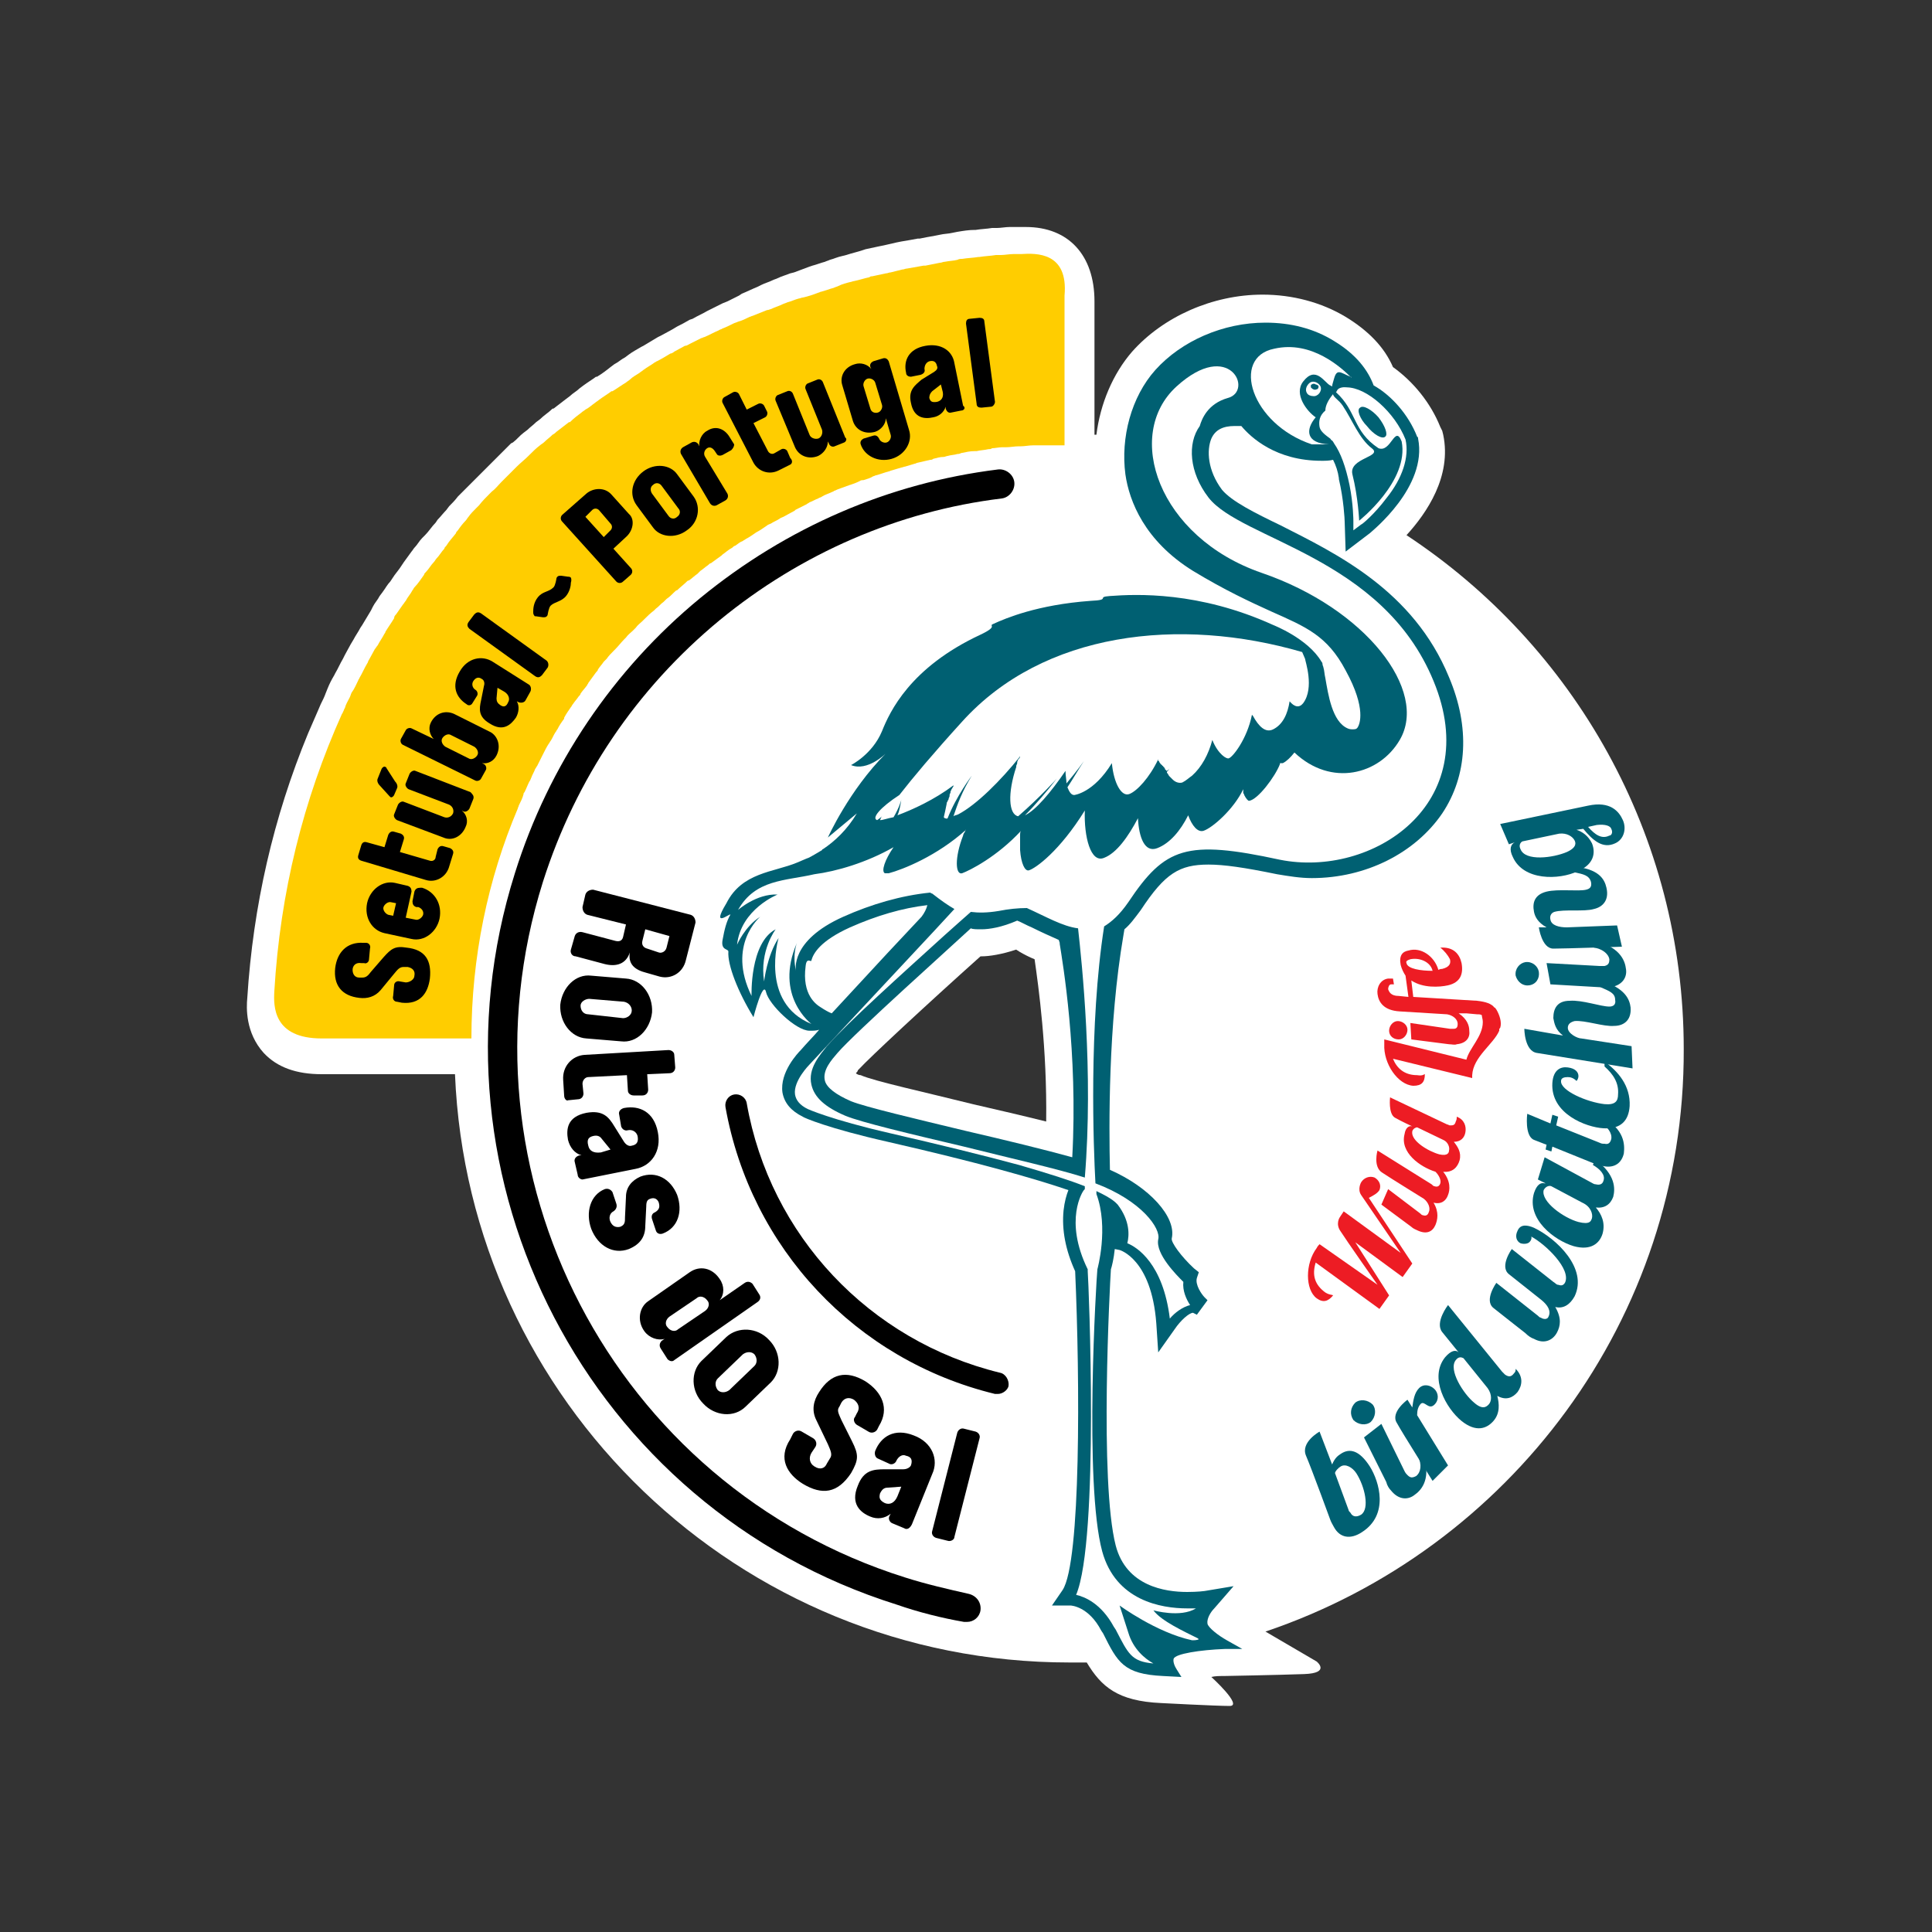
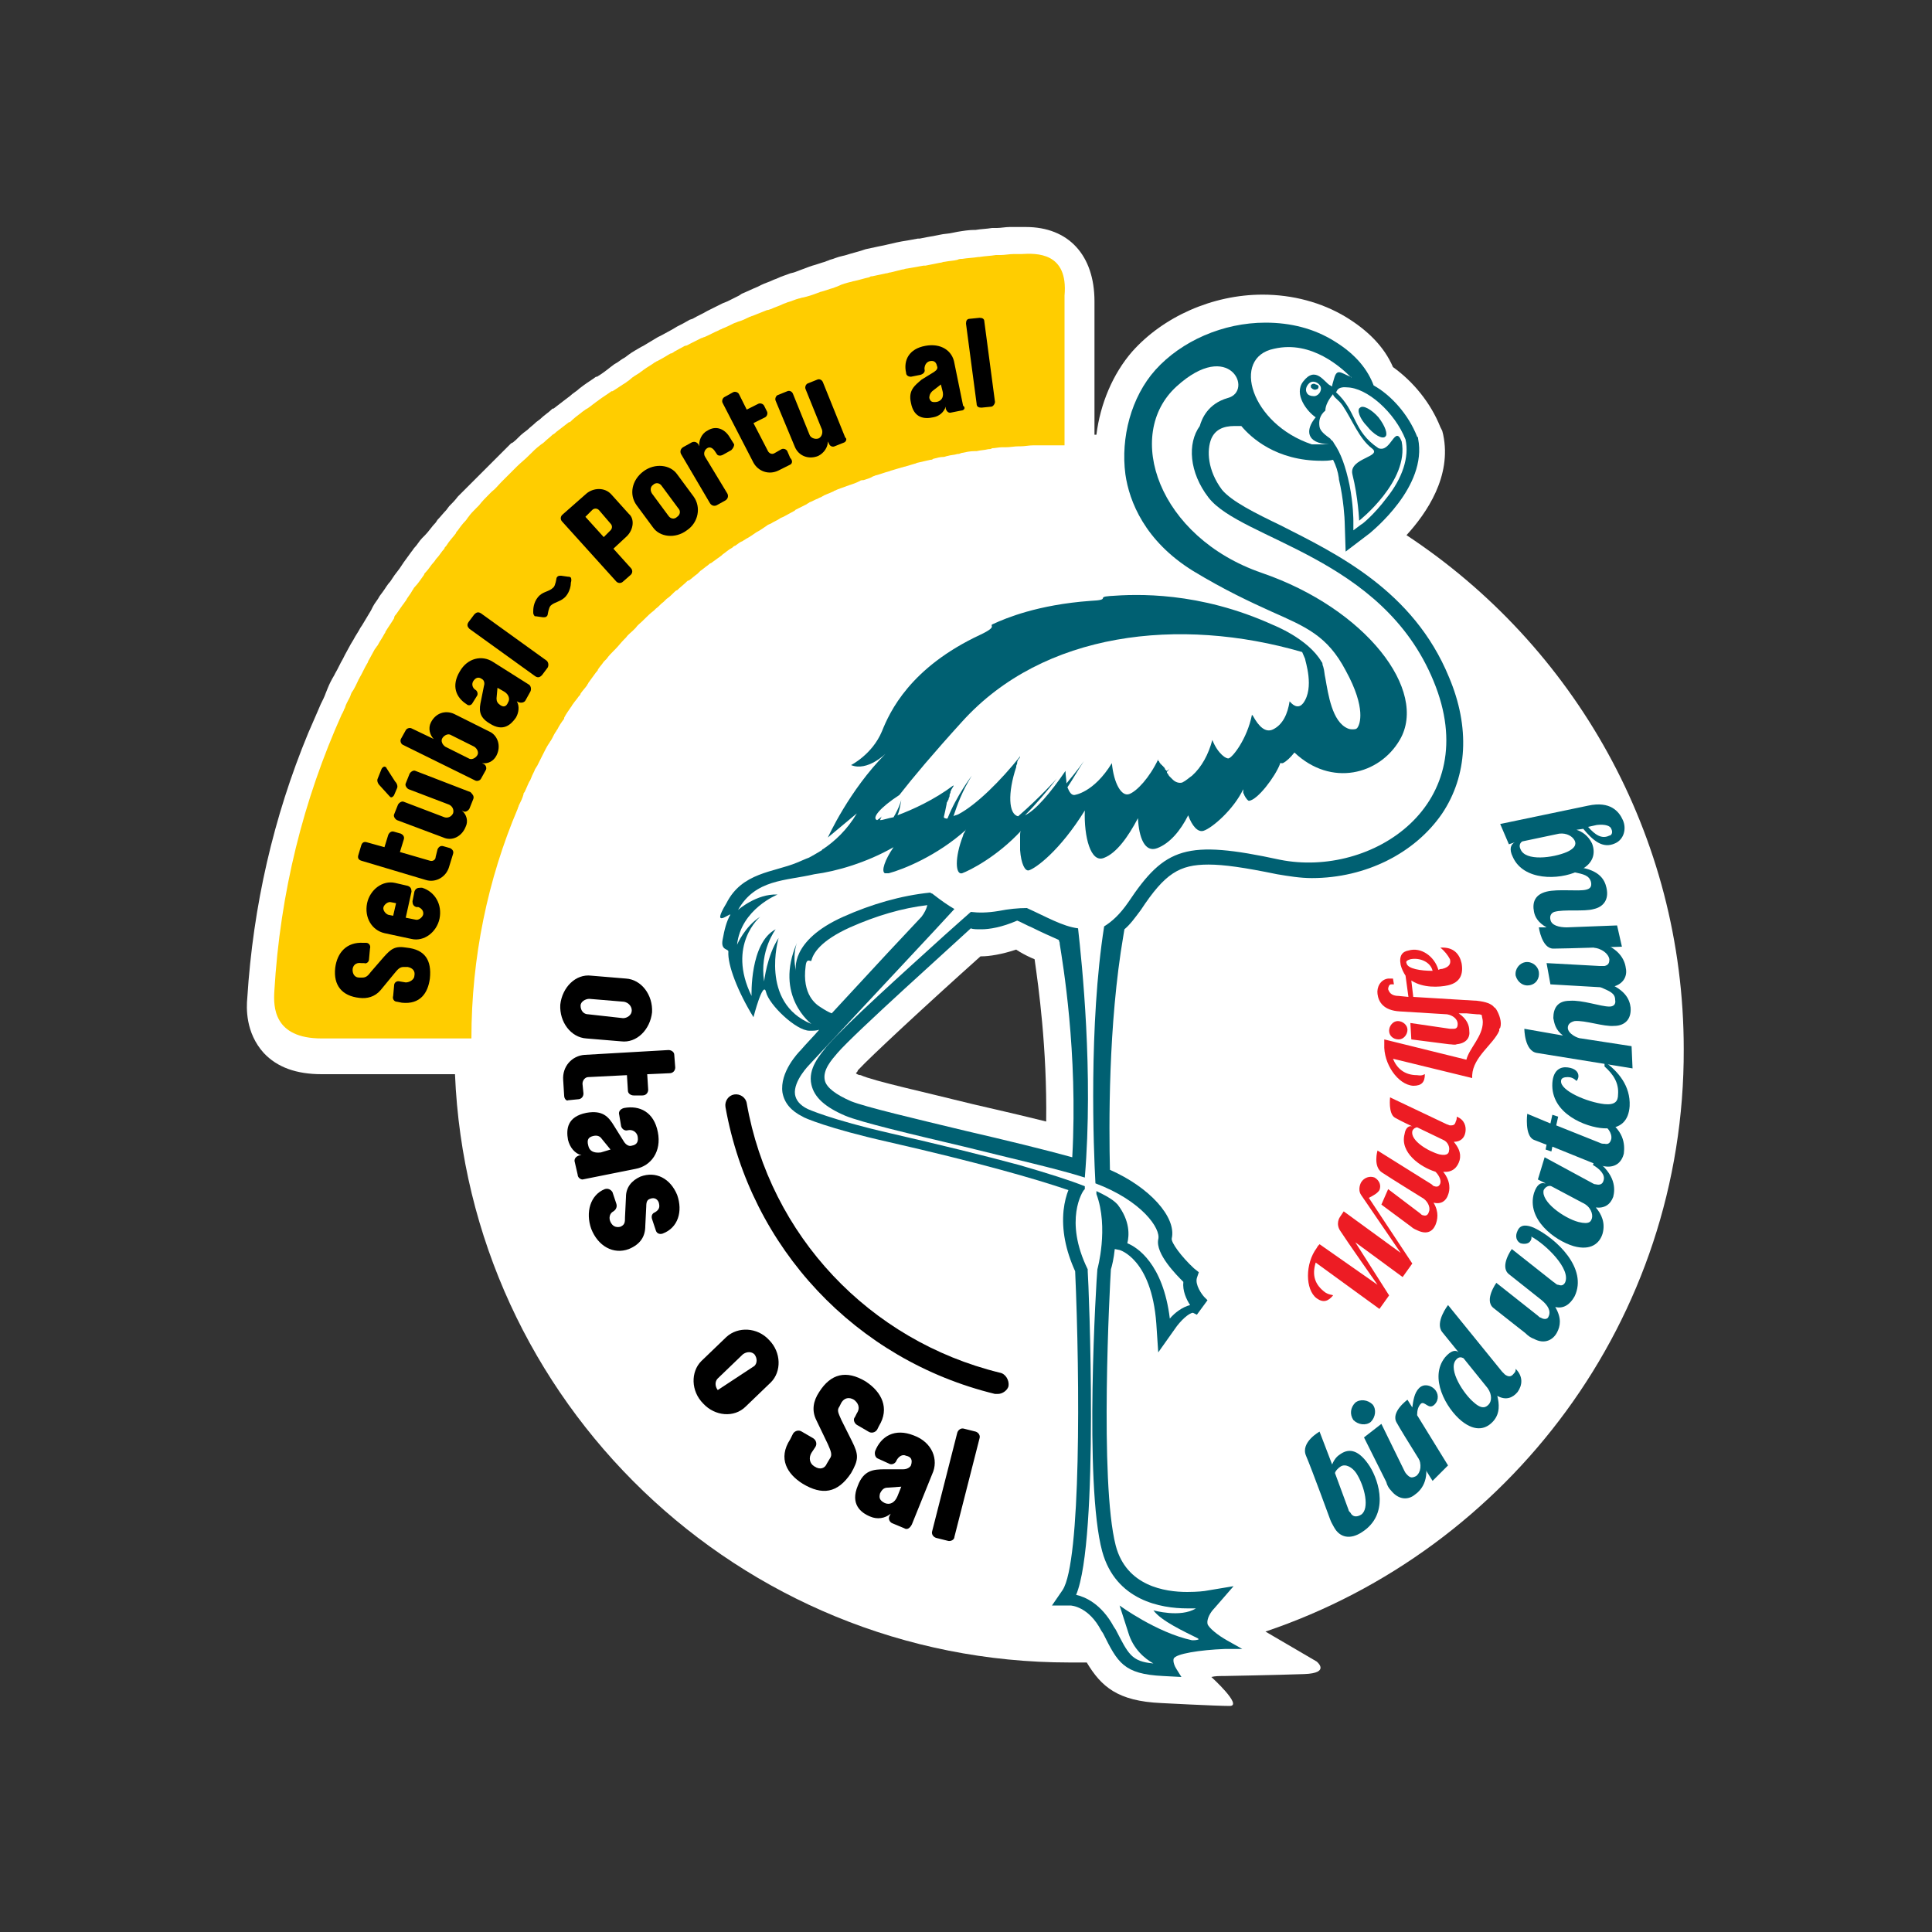
<svg xmlns="http://www.w3.org/2000/svg" version="1.1" id="Layer_1" x="0px" y="0px" viewBox="0 0 200 200" style="enable-background:new 0 0 200 200;" xml:space="preserve">
  <rect x="0" y="0" width="200" height="200" fill="#333333" stroke="none" />
  <style type="text/css"> .st0{fill:#FFFFFF;} .st1{fill:#006072;} .st2{fill:#ED1C24;} .st3{fill:#FFCD00;} </style>
  <g>
    <path class="st0" d="M131,168.9l5.3,3.1c0,0,1.5,1.2-1.3,1.3c-2.8,0.1-8.3,0.2-8.3,0.2c-0.5,0-0.9,0-1.3,0.1c0,0,3.3,3,1.9,3 c-1.4,0-7.1-0.3-7.1-0.3c-4.5-0.2-6.2-1.7-7.7-4.2c-0.6,0-1.2,0-1.8,0c-34.2,0-62.2-27-63.6-60.9H33.3c-2.6,0-4.6-0.7-6-2.2 c-1.9-2.1-1.8-4.7-1.7-5.7c0.6-9.5,2.7-18.7,6.3-27.4l0,0l1-2.3l0.3-0.7c0.2-0.4,0.4-0.8,0.5-1.1l0.2-0.5c0.2-0.5,0.4-0.9,0.7-1.4 l0.1-0.2c0.3-0.5,0.5-1,0.8-1.5l0.2-0.4c0.2-0.4,0.4-0.7,0.6-1.1l0.3-0.5c0.2-0.4,0.5-0.8,0.7-1.2l0.2-0.3c0.3-0.5,0.6-1,0.9-1.5 l0.2-0.4c0.2-0.4,0.5-0.7,0.7-1.1l0.3-0.4c0.3-0.4,0.5-0.8,0.8-1.1l0.2-0.3c0.3-0.5,0.7-0.9,1-1.4l0.2-0.3c0.3-0.4,0.5-0.7,0.8-1.1 c0.1-0.1,0.2-0.3,0.3-0.4c0.3-0.3,0.5-0.7,0.8-1l0.3-0.3c0.4-0.4,0.7-0.9,1.1-1.3l0.2-0.3c0.3-0.3,0.6-0.7,0.9-1l0.3-0.4 c0.3-0.3,0.6-0.6,0.9-1l0.3-0.3c0.4-0.4,0.8-0.8,1.2-1.2l0.2-0.2c0.3-0.3,0.7-0.7,1-1l0.4-0.4c0.3-0.3,0.6-0.6,0.9-0.9l0.3-0.3 c0.4-0.4,0.8-0.8,1.2-1.2l0.2-0.1c0.4-0.3,0.7-0.7,1.1-1l0.4-0.3c0.3-0.3,0.6-0.5,0.9-0.8l0.4-0.3c0.4-0.4,0.9-0.7,1.3-1.1l0.1,0 c0.4-0.3,0.9-0.7,1.3-1l0.4-0.3c0.3-0.3,0.7-0.5,1-0.8l0.4-0.3c0.4-0.3,0.9-0.6,1.3-0.9l0.1,0c0.5-0.3,0.9-0.6,1.4-1l0.4-0.3 c0.4-0.2,0.7-0.5,1.1-0.7l0.4-0.3c0.4-0.3,0.8-0.5,1.3-0.8l0.2-0.1c0.5-0.3,1-0.6,1.5-0.9l0.4-0.2c0.4-0.2,0.7-0.4,1.1-0.6l0.5-0.3 c0.4-0.2,0.8-0.4,1.3-0.7l0.3-0.1c0.5-0.3,1-0.5,1.5-0.8l0.4-0.2c0.4-0.2,0.8-0.4,1.2-0.6l0.5-0.2c0.4-0.2,0.8-0.4,1.2-0.6l0.3-0.2 c0.5-0.2,1.1-0.5,1.6-0.7l0.4-0.2c0.4-0.2,0.8-0.3,1.2-0.5c0.2-0.1,0.3-0.1,0.5-0.2c0.4-0.2,0.8-0.3,1.3-0.5l0.4-0.1 c0.5-0.2,1.1-0.4,1.6-0.6l0.3-0.1c0.4-0.1,0.9-0.3,1.3-0.4c0.2-0.1,0.3-0.1,0.5-0.2c0.4-0.1,0.8-0.3,1.3-0.4l0.4-0.1 c0.6-0.2,1.1-0.3,1.7-0.5l0.3-0.1c0.5-0.1,0.9-0.2,1.4-0.3l0.5-0.1c0.4-0.1,0.9-0.2,1.3-0.3l0.5-0.1c0.6-0.1,1.2-0.2,1.7-0.3l0.2,0 c0.5-0.1,1-0.2,1.6-0.3l0.5-0.1c0.4-0.1,0.9-0.1,1.3-0.2l0.5-0.1c0.6-0.1,1.2-0.2,1.8-0.2l0.1,0c0.6-0.1,1.1-0.1,1.7-0.2l0.5,0 c0.4,0,0.9-0.1,1.3-0.1l0.4,0l0,0c0,0,0.3,0,0.4,0c0.2,0,0.5,0,0.9,0c4.4,0,7.1,2.9,7.1,7.7v13.8c0.1,0,0.1,0,0.2,0 c0.4-3.2,1.7-6.3,3.7-8.6c3.2-3.6,8.3-5.9,13.5-5.9c3.1,0,6.1,0.8,8.6,2.3c2.3,1.4,4,3.1,4.9,5.2c2.1,1.5,3.9,3.7,4.9,6.2l0.2,0.4 l0.1,0.4c0.9,4.3-1.7,8.1-3.8,10.4c17.3,11.4,28.7,31,28.7,53.2C174.4,136.6,156.2,160.4,131,168.9z M88.6,111.1 c0.1,0.1,0.3,0.2,0.5,0.2c1.3,0.6,6.8,1.8,11.6,3c2.6,0.6,5.2,1.2,7.6,1.8c0.1-7.6-0.8-14-1.2-16.8c-0.5-0.2-1.1-0.5-1.6-0.8 c-0.1-0.1-0.2-0.1-0.3-0.2c-1.5,0.5-2.8,0.7-3.6,0.7c0,0-0.1,0-0.1,0c-5.7,5.1-11.5,10.5-12.6,11.7l-0.1,0.1 C88.8,110.9,88.7,111,88.6,111.1z" />
    <g>
      <path class="st1" d="M136.6,148.2l1.3,3.4c0.3-0.7,0.6-0.9,0.9-1.1c0.9-0.6,1.9-0.4,3,1.3c1,1.6,2,5-0.8,6.8 c-1.2,0.8-2.3,0.6-2.9-0.5c-0.1-0.2-0.3-0.5-0.4-0.8c0,0-1.9-5.2-2.5-6.6C134.6,149.3,136.6,148.2,136.6,148.2z M138.8,151.8 c-0.2,0.1-0.6,0.5-0.6,0.7l1.4,3.8c0,0.1,0.1,0.2,0.2,0.3c0.2,0.4,0.6,0.5,1.1,0.2c0.9-0.6,0.4-2.9-0.5-4.3 C140,151.9,139.3,151.5,138.8,151.8z" />
      <path class="st1" d="M140.3,145.2c0.5-0.4,1.3-0.3,1.8,0.2c0.4,0.5,0.3,1.3-0.2,1.8c-0.5,0.4-1.3,0.3-1.8-0.2 C139.7,146.4,139.8,145.7,140.3,145.2z M143,147.4l2.4,4.9c0.1,0.2,0.2,0.3,0.3,0.4c0.3,0.3,0.5,0.3,0.9,0.1 c0.5-0.4,0.6-1.2,0.2-2l0.5-0.4c0.9,2.6-0.1,3.8-0.8,4.3c-0.7,0.6-1.7,0.6-2.5-0.4c-0.2-0.2-0.4-0.5-0.5-0.9l-2.3-4.6L143,147.4z" />
      <path class="st1" d="M145.7,144.9l0.5,0.8c0.1-0.7,0.2-1.5,0.7-2c0.5-0.5,1.2-0.3,1.6,0.1c0.4,0.4,0.5,1.1,0,1.6 c-0.6,0.6-1-0.4-1.4-0.1c-0.3,0.3-0.4,0.7-0.4,1.2l3.2,5.2l-1.6,1.6c0,0-3.1-4.9-3.7-6C143.9,146.2,145.7,144.9,145.7,144.9z" />
      <path class="st1" d="M155.5,142c0.1,0.1,0.2,0.2,0.3,0.3c0.3,0.2,0.6,0.3,0.9-0.1c0.2-0.2,0.2-0.3,0.2-0.5 c0.8,0.8,0.7,1.7,0.2,2.4c-0.5,0.6-1.2,0.9-2.1,0.4c0.2,0.8,0.3,1.8-0.4,2.6c-0.7,0.8-1.8,1.2-3.3,0c-1.6-1.3-3.4-4.5-1.7-6.6 c0.6-0.7,1.1-0.8,1.4-0.5l0,0c0,0-0.9-1.1-1.7-2.1c-0.8-1,0.6-2.8,0.6-2.8L155.5,142z M151.5,140.6c-0.2-0.1-0.5-0.2-0.8,0.2 c-0.8,1,0.8,3.5,1.9,4.4c0.9,0.8,1.3,0.4,1.5,0.2c0.3-0.3,0.4-1-0.1-1.7L151.5,140.6z" />
      <path class="st1" d="M154.9,132.8l4.3,3.4c0.1,0.1,0.2,0.2,0.3,0.2c0.3,0.2,0.7,0.2,0.8-0.1c0.3-0.6-0.1-1.2-0.7-1.7 c0,0-2.4-1.9-3.4-2.7c-1-0.8,0.3-2.6,0.3-2.6l4.3,3.4c0.2,0.1,0.3,0.3,0.5,0.3c0.3,0.1,0.5,0.1,0.7-0.2c0.7-1.4-2-4-3.5-4.8 c0.1,0.1,0,0.4-0.1,0.5c-0.2,0.3-0.7,0.3-1,0.2c-0.4-0.2-0.6-0.7-0.3-1.3c0.3-0.7,1-0.6,1.7-0.3c2.3,1.1,5.6,4.2,4.2,7.1 c-0.5,0.9-1.2,1.3-2,1.1c0.7,1.2,0.5,2,0.2,2.6c-0.4,0.8-1.3,1.3-2.4,0.7c-0.3-0.1-0.6-0.3-0.9-0.6c0,0-2.3-1.8-3.3-2.6 S154.9,132.8,154.9,132.8z" />
      <path class="st1" d="M159.9,119.8l4.8,2.6c0.2,0.1,0.3,0.2,0.5,0.2c0.4,0.1,0.7,0,0.8-0.4c0.2-0.6-0.4-1.2-1.1-1.6l0.2-0.6 c2.2,1.6,2.1,3.1,1.9,3.9c-0.3,0.8-0.9,1.2-1.8,1.1c0.6,0.7,1,1.6,0.7,2.7c-0.3,1-1.2,1.8-3,1.3c-2-0.6-4.9-2.8-4.1-5.5 c0.3-0.9,0.7-1.1,1.1-1l0.1,0l-0.8-0.4L159.9,119.8z M163.4,126.5c1.2,0.3,1.3-0.1,1.4-0.4c0.1-0.4-0.1-1.2-1-1.6l-3.2-1.7 c-0.2-0.1-0.6,0-0.8,0.4C159.5,124.4,161.9,126.1,163.4,126.5z" />
      <path class="st1" d="M158.1,115.3l2.4,1l0.2-0.9l0.6,0.2l-0.2,0.9l4.5,1.8c0.2,0.1,0.3,0.1,0.5,0.1c0.4,0.1,0.6-0.1,0.7-0.5 c0.1-0.6-0.4-1.3-1.1-1.6l0.1-0.7c2.4,1.3,2.4,2.9,2.3,3.8c-0.2,0.9-0.9,1.6-2.2,1.3c-0.3-0.1-0.6-0.2-1-0.3l-4.2-1.7l-0.1,0.5 L160,119l0.1-0.5c0,0-0.3-0.1-1.3-0.5S158.1,115.3,158.1,115.3z" />
      <path class="st1" d="M162.3,111.5c-0.4,0-0.7,0.1-0.7,0.4c-0.1,1,2.7,2.2,4.5,2.4c1.1,0.1,1.4-0.3,1.4-1c0.1-1.2-0.5-2.1-1.4-2.9 l0-0.5c1.4,1,2.7,2.5,2.6,4.6c-0.1,1.5-0.9,2.4-2.7,2.3c-1.8-0.1-5.5-1.5-5.3-4.7c0.1-1.4,0.9-1.7,1.6-1.6 c0.8,0.1,1.1,0.5,1.1,0.9c0,0.2-0.1,0.4-0.2,0.5C162.9,111.6,162.6,111.5,162.3,111.5z" />
      <path class="st1" d="M162.3,106.4c0,0.6,1,1.1,1.4,1.1l5.2,0.8l0.1,2.3c0,0-8.7-1.4-9.9-1.6c-1.3-0.2-1.3-2.5-1.3-2.5l4,0.7 c-0.8-0.6-0.9-1.3-1-1.8c0-1,0.4-1.8,1.7-1.8c1.3-0.1,3.2,0.6,4.1,0.6c0.4,0,0.7-0.2,0.6-0.7c0-0.7-0.6-0.9-1.5-1.3l0-0.7 c2.6,0.8,3,2,3.1,2.8c0.1,1.4-0.8,1.9-1.7,1.9c-1.1,0.1-3-0.6-4.1-0.5C162.6,105.8,162.3,106,162.3,106.4z" />
      <path class="st1" d="M156.9,101c-0.1-0.7,0.4-1.3,1-1.4c0.7-0.1,1.3,0.4,1.4,1c0.1,0.7-0.3,1.3-1,1.4 C157.7,102.1,157.1,101.7,156.9,101z M160.1,99.7l5.5,0.3c0.2,0,0.4,0,0.5,0c0.4-0.1,0.5-0.3,0.5-0.7c-0.1-0.6-0.8-1.1-1.6-1.2 l-0.1-0.7c2.7,0.5,3.3,2,3.4,2.8c0.2,0.9-0.3,1.8-1.6,2c-0.3,0-0.6,0.1-1,0l-5.2-0.3L160.1,99.7z" />
      <path class="st1" d="M160.5,95.2c0.1,0.6,0.9,0.8,1.7,0.8l5.2-0.2l0.5,2.2c0,0-5.9,0.2-7.1,0.2c-1.2,0-1.5-2.2-1.5-2.2l0.8,0 c-0.9-0.5-1.2-1.1-1.3-1.6c-0.2-1,0.1-1.8,1.3-2.1c1.2-0.3,3.3,0,4.1-0.2c0.4-0.1,0.6-0.3,0.5-0.8c-0.2-0.7-0.8-0.8-1.7-1 l-0.2-0.6c2.7,0.2,3.3,1.3,3.5,2.2c0.3,1.3-0.4,2-1.3,2.2c-1,0.3-3.1,0-4.1,0.3C160.6,94.5,160.4,94.8,160.5,95.2z" />
      <path class="st1" d="M156.2,87.4l-0.9-2.1l9.1-1.9c2.3-0.5,3.2,0.6,3.6,1.5c0.4,0.9,0.1,2-0.8,2.4c-1.3,0.6-2.3-0.3-3.3-1.5 l-0.7,0.1c0.6,0.2,1.2,0.6,1.6,1.4c0.4,1,0.2,2.2-1.5,2.9c-1.9,0.9-5.6,1-6.7-1.5c-0.4-0.8-0.2-1.3,0.2-1.5L156.2,87.4z M162.2,88.2c1.1-0.5,0.9-1,0.8-1.2c-0.2-0.4-0.8-0.8-1.6-0.7l-3.8,0.8c-0.2,0.1-0.4,0.4-0.2,0.8 C157.9,89.2,160.8,88.8,162.2,88.2z M166.8,85.8c-0.1-0.3-0.6-0.5-1.5-0.4l-0.9,0.2c0.7,0.8,1.4,1.3,2.2,0.9 C166.8,86.5,167,86.2,166.8,85.8z" />
    </g>
    <g>
      <path class="st2" d="M142.8,123.2c0.2-0.5,0-1-0.5-1.3c-0.5-0.2-1.1,0-1.4,0.5c0,0-0.4,0.7,0,1.3c0.2,0.3,4.1,6,4.1,6l-5.9-4.3 l-0.4,0.6c0,0-0.5,0.7,0.1,1.5c0.5,0.8,3.8,5.5,3.8,5.5l-6-4.2c-0.1,0.1-0.2,0.2-0.3,0.4c-1.2,1.6-1.2,4.3,0,5.2 c0.7,0.5,1.2,0.3,1.7-0.3c-0.1-0.1-0.3,0-0.8-0.3c-1.1-0.8-1.4-1.8-1-3.1l6.6,4.8l1-1.4l-3.5-5.5l4.9,3.6l1-1.4l-4.5-6.8 C142.3,123.7,142.6,123.5,142.8,123.2z" />
      <path class="st2" d="M150.7,116.1c-0.1,0.4-0.3,0.4-0.6,0.4c-0.1,0-0.2-0.1-0.3-0.1l-5.9-2.8c0,0-0.2,1.7,0.5,2.1 c0.7,0.4,1.8,0.9,1.8,0.9l0,0c-0.3-0.1-0.7,0.1-0.8,0.8c-0.5,1.9,1.6,3.4,3.2,3.9c0.4,0.4,0.6,0.9,0.5,1.2 c-0.1,0.3-0.3,0.4-0.6,0.3c-0.1,0-0.2-0.1-0.3-0.2l-5.6-3.5c0,0-0.5,1.7,0.5,2.3c0.9,0.6,4.3,2.7,4.3,2.7c0,0,0,0,0,0 c0.5,0.4,0.7,1,0.5,1.4c-0.1,0.3-0.3,0.4-0.6,0.3c-0.1,0-0.2-0.1-0.3-0.2l-3.3-2.5l-0.7,1.6l3.1,2.3c0.2,0.2,0.5,0.3,0.7,0.4 c0.9,0.4,1.5,0.1,1.8-0.6c0.2-0.5,0.4-1.3-0.2-2.3c0.8,0.2,1.3-0.2,1.5-0.8c0.2-0.5,0.3-1.4-0.5-2.4c1,0.1,1.5-0.5,1.7-1.2 c0.2-0.8-0.2-1.4-0.6-1.9c0.7,0,1.1-0.4,1.2-1c0.1-0.6-0.1-1.3-0.9-1.6C150.8,115.8,150.8,115.9,150.7,116.1z M150,119.1 c0,0.2-0.1,0.6-1,0.4c-1.1-0.3-3-1.4-2.8-2.4c0.1-0.3,0.4-0.4,0.5-0.4l2.7,1.3C149.9,118.2,150.1,118.8,150,119.1z" />
      <path class="st2" d="M144.8,107.6c0.5,0,0.9-0.5,0.9-1c0-0.5-0.5-0.9-1-0.9c-0.5,0-0.9,0.5-0.9,1S144.2,107.6,144.8,107.6z" />
      <path class="st2" d="M154.9,104.5C154.9,104.5,154.9,104.5,154.9,104.5C154.9,104.5,154.8,104.5,154.9,104.5 c-0.1-0.1-0.1-0.2-0.2-0.2c0,0,0,0,0,0c0,0,0,0,0,0c-0.3-0.4-0.9-0.6-1.8-0.7l-6.6-0.4l-0.2-1.7c1.2,0.8,2.9,0.7,3.8,0.5 c1.3-0.3,1.6-1.2,1.4-2.3c-0.2-0.9-0.8-1.7-2.2-1.6c0.4,0.3,0.8,0.8,1,1.2c0.1,0.4,0,0.8-0.8,1c-0.1,0-0.2,0-0.4,0.1 c-0.4-1.4-1.8-2.4-3.1-2c-0.6,0.1-1,0.5-0.8,1.5c0.1,0.4,0.3,0.8,0.5,1.1l0.3,2.2l-1-0.1c-0.8,0-1-0.4-1.1-0.7 c0-0.2,0.1-0.5,0.3-0.5c0.1,0,0.2,0,0.3,0l-0.1-0.6c-0.1,0-0.3,0-0.5,0c-0.8,0.1-1.2,0.9-1.1,1.6c0.1,0.8,0.6,1.7,2.3,1.8l4.9,0.3 l0,0c0.6,0.1,1.1,0.5,1.1,1c0,0.3-0.1,0.5-0.4,0.5c-0.1,0-0.2,0-0.4,0l-4.1-0.6l0.1,1.7l3.9,0.5c0.3,0,0.6,0.1,0.8,0 c1-0.1,1.4-0.7,1.3-1.4c0-0.5-0.2-1.2-1.1-1.8l0.8,0l1.1,0.1c0.2,0,0.4,0,0.5,0.1c0,0.2,0.1,0.4,0.1,0.7c0,1.5-1.4,2.7-1.7,3.9 l-8.5-2.1c0,0.2,0,0.3,0,0.5c-0.1,2,1.4,4.2,3,4.3c0.9,0,1.2-0.4,1.2-1.2c-0.1,0-0.2,0.2-0.8,0.1c-1.3,0-2.1-0.7-2.5-1.7l8.2,2 c0-0.1,0-0.2,0-0.3c0.1-1.9,2.2-3.2,2.8-4.6c0,0,0,0,0,0c0,0,0-0.1,0-0.1c0-0.1,0-0.1,0.1-0.2C155.5,105.8,155.2,105,154.9,104.5z M145.6,99.7c-0.1-0.2,0.1-0.3,0.4-0.4c1-0.2,2.1,0.3,2.3,1.2C147.1,100.5,145.7,100.3,145.6,99.7z" />
    </g>
-     <path class="st0" d="M127.9,48.8c-0.4-0.5-0.6-1-0.7-1.4c1.7,1.3,4.3,2.8,7.9,3c0.2,0.9,0.3,1.9,0.4,2.6c-0.9-0.5-1.8-0.9-2.6-1.3 C131.1,50.8,128.5,49.5,127.9,48.8z" />
    <path class="st1" d="M75.6,94.7c-0.4,0.7-0.6,1.5-0.8,2.6c-0.2,1.1,0.6,0.9,0.6,1.2c-0.1,1.4,1,4.2,2.6,6.8c0,0,1-3.9,1.3-2.6 c0.3,1.3,3.1,4,4.5,4c0.4,0,0.7,0,1-0.1c-0.6,0.7-1.3,1.4-1.9,2.1c-0.3,0.3-2.2,2.3-1.9,4.4c0.2,1.1,0.9,1.9,2.1,2.5 c0.1,0.1,2.6,1.2,8.8,2.6c9.2,2.1,15.2,3.8,18.7,5c-0.2,0.5-0.4,1.2-0.5,2.1c-0.2,2,0.2,4.1,1.2,6.3c0.5,11.3,0.6,30.1-1.3,33 l-1.1,1.6h1.9c0.1,0,1.9,0.1,3.2,2.6l0.2,0.3c1.5,3,2.1,4.2,6.2,4.4l1.9,0.1l-0.5-0.8c-0.2-0.3-0.4-0.8-0.3-1.1 c0.2-0.5,2.7-0.9,5.3-1l1.8,0l-1.6-0.9c-0.9-0.5-1.9-1.3-2-1.7c-0.1-0.5,0.3-1.2,0.7-1.6l2-2.3l-3,0.5c0,0-0.7,0.1-1.8,0.1 c-2.3,0-6.3-0.6-7.4-4.8c-1.7-6.6-0.6-27.1-0.5-28.6c0.1-0.3,0.3-1.1,0.4-2.1l0.5,0.1c0,0,3.3,0.9,3.8,7.6l0.2,3l1.7-2.4 c0.6-0.9,1.5-1.7,1.9-1.7c0,0,0,0,0,0l0.4,0.2l1.1-1.5l-0.3-0.3c-0.3-0.3-1-1.3-0.8-2l0.2-0.6l-0.5-0.4c-1.3-1.2-2.4-2.7-2.3-3.1 c0.5-2.2-2.3-5.3-6.4-7.1c-0.1-4.4-0.2-15,1.4-24.3l0.1-0.6c0.6-0.5,1.1-1.2,1.7-2c2.5-3.8,4-4.7,7-4.7c1.6,0,3.7,0.3,7.1,1 c1.2,0.2,2.4,0.4,3.6,0.4h0c5.6,0,10.7-2.6,13.5-6.7c2.6-3.9,2.9-8.9,0.7-14.1c-3.7-9-11.7-12.8-17.4-15.7 c-2.7-1.3-5.1-2.5-6.1-3.7c-1.5-2-1.6-4.1-1.1-5.3c0.4-0.9,1.2-1.3,2.4-1.3c0.2,0,0.4,0,0.7,0c1,1.2,3.6,3.6,8.3,3.6 c0.4,0,0.8,0,1.2-0.1c0.3,0.6,0.5,1.2,0.6,1.9c0,0,0,0,0,0.1c0.5,2.1,0.6,4.2,0.6,4.4c0,0,0,0,0,0c0,0,0,0,0,0l0,0l0.1,3.1l2.5-1.9 c0.2-0.2,6-4.8,5-9.8l0-0.1l0,0l0,0l-0.1-0.1c-0.9-2.3-2.7-4.3-4.5-5.3c-0.6-1.6-1.8-3.2-4.1-4.6c-2.1-1.3-4.5-1.9-7.1-1.9 c-4.4,0-8.7,1.9-11.4,4.9c-2.5,2.8-3.6,7-3.1,10.8c0.4,2.8,2,6.9,7,10c3.3,2,5.9,3.2,8.1,4.2c3.6,1.6,5.8,2.5,7.7,6.1 c2.2,4,1.4,5.6,1.3,5.8c-0.1,0.2-0.2,0.3-0.5,0.3c-0.2,0-0.4,0-0.6-0.1c-1.6-0.7-2-3.5-2.3-5.2c-0.1-0.4-0.1-0.8-0.2-1.1 c0-0.1-0.1-0.2-0.1-0.4c0,0,0,0,0,0c0,0,0,0,0,0c0-0.1-0.1-0.2-0.1-0.2c-1.4-2.4-5-3.8-5-3.8c-7.7-3.5-14.2-3.2-16.9-3 c-1.5,0.1,0.2,0.4-2,0.5c-5.5,0.4-8.8,1.8-10.1,2.4c-0.5,0.2,0.6,0.2-1.3,1.1c-7.3,3.4-9.4,8-10.2,10c-1,2.4-3.2,3.5-3.2,3.5 c1.7,0.7,3.6-1.2,3.6-1.2c-3.8,3.8-6,8.7-6,8.7l3-2.5c-1,1.7-2.3,2.9-3.5,3.7c0,0,0,0,0,0c0,0-0.1,0-0.1,0.1 c-0.5,0.3-1,0.6-1.4,0.8c-0.3,0.1-0.7,0.3-1.2,0.5c-2.4,1-5.7,1-7.3,4.2C73.5,96.3,75.7,94.4,75.6,94.7z M86.7,109L86.7,109 c1.7-2,12.2-11.4,13.8-12.9c0.2,0.1,0.6,0.1,1.1,0.1c0.8,0,2.1-0.2,3.7-0.9c0.5,0.2,1,0.5,1.5,0.7c1,0.5,1.9,0.9,2.8,1.3l0.1,0.3 c0,0,0,0,0,0.1c0.3,1.9,1.9,11.2,1.3,22.1c-2.9-0.8-7-1.8-10.9-2.7c-5.4-1.3-10.5-2.5-12-3.1c-1.6-0.7-2.5-1.4-2.7-2.1 C85.1,110.8,86.1,109.7,86.7,109z M83.4,100c0.1-1,0.6-0.3,0.6-0.6c0.2-0.7,0.9-2,4-3.4c2.7-1.2,5.4-2,8-2.3 c-0.1,0.4-0.3,0.8-0.6,1.2c-1.8,1.9-4.6,4.9-9.3,10c-0.3-0.1-0.8-0.4-1.1-0.6C84.5,104,83,103,83.4,100z" />
    <g>
      <path class="st0" d="M138.5,40.3c-0.1,0.1-0.1,0.2-0.2,0.3c2.2,2,1.7,4,4.4,5.8c1.3,0.5,1.7-2.5,2.4-0.7c0.8,4.1-4.4,8.2-4.4,8.2 s-0.1-2.4-0.7-4.8c-0.4-1.7,3.2-1.8,2-2.7c-1.3-1-2-2.9-3-4.4c-0.4-0.6-1-0.9-1-1.2c-0.5,0.6-0.8,1.2-0.8,1.7 c-0.6,0.5-0.7,1.1-0.6,1.7c0.1,0.5,0.7,0.9,1.1,1.2c0.1,0.1,0.1,0.2,0.2,0.2c0,0,0.1,0.1,0.2,0.3c0.7,1,1.2,2.4,1.6,4.3 c0.4,2,0.4,3.7,0.4,3.7l0,1l0.8-0.6c0.1,0,1.4-1.1,2.6-2.7c1.7-2.1,2.4-4.3,2-6.1l0,0l0,0c-1.1-2.8-4-5.4-6.1-5.4 C139.5,40.1,138.8,40,138.5,40.3z M140.8,42.2c0.3-0.3,1.2,0.2,1.9,1c0.7,0.9,1,1.8,0.7,2c-0.3,0.3-1.2-0.2-1.9-1.1 C140.8,43.4,140.4,42.4,140.8,42.2z" />
      <path class="st0" d="M148.4,70.5c-5.3-12.9-19.9-14.6-23.3-19c-2-2.6-2.2-5.6-0.9-7.4l0,0c0.2-0.7,0.8-2.3,2.9-2.9 c2.7-0.7,0.2-6.2-5.3-1.2c-5.5,5-1.9,15.6,8.8,19.3c10.8,3.7,17.3,12.2,14.3,17.3c-2.1,3.6-7.1,4.9-10.9,1.3 c-0.4,0.5-0.8,0.9-1.2,1.1c-0.1,0-0.2,0-0.3,0c0,0,0,0.1,0,0.1c-0.5,1.3-2.3,3.7-3.2,3.8c-0.1,0-0.3-0.2-0.5-0.6c0,0,0,0,0,0 c0,0,0-0.1-0.1-0.2c0,0,0,0,0,0c0,0,0-0.1,0-0.1c0,0,0,0,0-0.1c0,0,0-0.1,0-0.1c0,0,0-0.1,0-0.1c-1,2.1-3.2,4-4.1,4.3 c-0.6,0.2-1.2-0.5-1.6-1.6c-0.8,1.6-1.9,2.9-3.2,3.4c-1.3,0.5-1.9-1.1-2-3.1c-1,1.9-2.2,3.6-3.5,4.1c-1.4,0.6-2.1-2.2-2-4.9 c-2.6,4.2-5.1,6-5.8,6.2c-0.4,0.1-0.8-0.7-0.9-2.1c0,0,0,0,0,0c0-0.1,0-0.2,0-0.3c0,0,0,0,0,0c0-0.1,0-0.3,0-0.4c0,0,0,0,0,0 c0-0.1,0-0.2,0-0.4c0,0,0-0.1,0-0.1c0-0.1,0-0.3,0-0.4c0,0,0,0,0,0c0-0.1,0-0.3,0.1-0.4c0,0,0,0,0,0c-2.5,2.7-5.3,4.1-6.1,4.4 c-0.7,0.2-0.8-1.6,0.1-3.9c0,0,0,0,0,0c0-0.1,0.1-0.3,0.2-0.4c0,0,0,0,0-0.1c0,0,0-0.1,0.1-0.1c-3,2.7-6.5,4.1-8,4.5 c-0.2,0-0.3,0-0.4,0l0,0l0,0c-0.4-0.2,0-1.4,0.9-2.7c0,0,0,0,0,0c0,0,0,0,0,0c-2.8,1.6-5.9,2.5-8.2,2.8c-3,0.7-6.1,0.5-7.9,3.7 c0,0,1.9-1.7,4.1-1.6c0,0-3.8,1.5-4.2,5.2c0,0,0.8-1.9,2.4-2.9c0,0-3.5,2.9-0.9,8.2c0,0-0.2-5.5,2.5-6.9c0,0-1.7,2.2-1.2,5.4 c0,0,0.3-2.7,1.5-4.5c0,0-2,6.7,3.4,8.9c0,0-3.9-2.9-1.5-8.4c0,0-0.5,1.2-0.1,2.9c0,0-0.7-3.1,4.9-5.6c2.9-1.3,6-2.2,9-2.5 c0,0,0.1,0.1,0.2,0.1c0.9,0.7,1.6,1.2,2.3,1.6c-2,2.2-7,7.5-15,16.1l0,0c0,0-1.7,1.7-1.5,3.1c0.1,0.6,0.5,1.1,1.3,1.5 c0,0,2.4,1.1,8.5,2.5c5.2,1.2,9.7,2.3,13.4,3.3c3.1,0.9,5.3,1.6,6.8,2.2c0,0.1,0,0.1,0,0.2l0,0.1l-0.1,0.1 c-0.1,0.1-2.1,3.1,0.4,8.2l0,0.1l0,0.1c0.1,1.2,1.2,27.8-1.2,33.5c0.9,0.2,2.6,0.9,3.9,3.3l0.2,0.3c1.3,2.5,1.6,3.3,3.9,3.5 c-0.9-0.5-2.1-1.5-2.6-3.2c-0.9-2.8-0.9-2.8-0.9-2.8s3.8,2.8,7.5,3.6c0.2,0,0.5,0,0.7-0.1c0,0-0.1-0.1-0.1-0.1 c-1.4-0.7-3.8-1.8-4.6-2.9c0,0,2.8,0.8,4.4-0.2c-0.3,0-0.6,0-0.9,0h0c-2.7,0-7.4-0.8-8.8-5.9c-1.9-7-0.6-28.3-0.5-29.2l0,0l0,0 c0,0,1.2-4.3-0.1-7.8l0-0.1l0-0.1c0,0,0,0,0-0.1c1.7,0.8,2,1.2,2.2,1.4c1.3,1.7,1.2,3.2,1,4c1,0.4,3.7,2.1,4.4,7.8 c0.5-0.6,1.3-1.2,2.1-1.4c-0.4-0.6-0.8-1.5-0.7-2.4c-0.7-0.7-2.9-2.9-2.6-4.4c0.3-1.1-1.7-4-6.5-5.8c0,0,0,0,0,0 c-0.2-3.6-0.7-16.4,0.9-26.6c0.8-0.5,1.6-1.2,2.5-2.5c3.8-5.7,6-6.5,15.7-4.4C142,90.9,153.7,83.3,148.4,70.5z M112.3,121.9 c-2.8-0.9-7.7-2-12.5-3.2c-5.5-1.3-10.6-2.5-12.3-3.2c-2.1-0.9-3.2-1.9-3.5-3.2c-0.4-1.7,0.9-3.1,1.6-4l0.1-0.1 c1.9-2.2,7.8-7.5,12.1-11.4c0.9-0.8,1.9-1.7,2.7-2.4c0.8,0.1,1.7,0.1,2.9-0.1c1-0.2,2-0.3,2.9-0.3c2,0.9,3.7,1.9,5.3,2.1 C112,99.7,113.2,111,112.3,121.9z" />
      <path class="st0" d="M90.8,84.9c0.3-0.2,0.5-0.4,0.5-0.4c-0.1,0.1-0.1,0.2-0.2,0.4c0.3,0,0.8-0.2,1.4-0.3c0.6-1,0.8-1.8,0.8-1.8 c-0.1,0.6-0.2,1.2-0.4,1.6c1.6-0.6,3.8-1.6,5.8-3.1c0,0,0,0,0,0c0,0,0,0.1,0,0.1c-0.1,0.1-0.1,0.2-0.2,0.3c0,0,0,0,0,0 c0,0.1-0.1,0.2-0.1,0.2c0,0,0,0,0,0.1c0,0.1-0.1,0.2-0.1,0.3c0,0,0,0,0,0.1c0,0.1-0.1,0.2-0.1,0.3c0,0,0,0,0,0 c0,0.1-0.1,0.2-0.1,0.2c0,0,0,0,0,0c0,0.1-0.1,0.2-0.1,0.2c0,0,0,0,0,0c0,0,0,0.1,0,0.1c-0.1,0.5-0.2,1-0.3,1.4 c0,0,0.1,0.1,0.1,0.1c0,0,0,0,0,0c0.1,0,0.2,0.1,0.3,0c0.9-2.3,2.5-4.4,2.5-4.4c-1,1.6-1.5,3-1.9,4.2c0.1-0.1,0.3-0.1,0.5-0.2 c1.9-1,4.4-3.5,6.4-6c0,0.1,0,0.1-0.1,0.2c0,0,0,0.1-0.1,0.1c0,0.1-0.1,0.2-0.1,0.3c0,0,0,0.1,0,0.1c0,0.1-0.1,0.2-0.1,0.3 c0,0,0,0,0,0.1c-0.9,2.7-0.8,4.9,0.2,5.1c2.3-2,4-3.9,4-3.9c-1,1.3-2.2,2.7-3.3,3.8c1.1-0.5,2.7-2.4,4.2-4.6 c0,0.5,0.1,0.9,0.1,1.3c1.1-1.3,1.8-2.3,1.8-2.3c-0.6,0.9-1.1,1.8-1.7,2.7c0.2,0.5,0.4,0.8,0.7,0.8c0,0,2-0.2,3.9-3.3 c0.2,2.1,1,3.5,1.8,3.2c0.8-0.3,2.1-1.7,3-3.6c0,0,0,0.1,0,0.1c0,0.1,0,0.1,0.1,0.1c0,0.1,0,0.1,0.1,0.2c0,0,0,0.1,0.1,0.1 c0,0,0,0.1,0.1,0.1c0,0,0,0.1,0.1,0.1c0,0,0,0.1,0.1,0.1c0,0.1,0.1,0.1,0.1,0.2c0,0,0,0.1,0.1,0.1c0,0,0,0.1,0.1,0.1c0,0,0,0,0,0 c0.3-0.2,0.4-0.4,0.4-0.4c-0.1,0.1-0.2,0.3-0.4,0.5c0,0,0,0,0,0.1c0,0,0,0,0.1,0.1c0,0.1,0.1,0.1,0.1,0.2c0,0,0,0,0.1,0.1 c0,0,0.1,0.1,0.1,0.1c0,0,0,0,0.1,0.1c0,0,0.1,0.1,0.1,0.1c0,0,0,0,0,0c0.3,0.3,0.7,0.4,1,0.3c0.4-0.2,0.7-0.5,1-0.7 c1-0.9,1.7-2.2,2.1-3.7c0.6,1.5,1.5,2,1.7,1.9l0,0c0.4-0.1,1.9-2,2.4-4.5c0,0,0.1,0.1,0.1,0.1c0.6,1.1,1.3,1.8,2.1,1.4 c1-0.5,1.5-1.6,1.7-2.9c0.5,0.6,1,0.7,1.4,0.2c1.2-1.6,0.2-4.4,0.2-4.6c-0.1-0.2-0.2-0.5-0.3-0.7c-12.7-3.7-26.8-2.1-35.2,7.2 c-3,3.3-5.1,5.8-6.5,7.6C91.1,83.6,90.2,84.7,90.8,84.9z" />
      <path class="st0" d="M135.5,39.7c-0.3,0.3-0.4,0.7-0.2,1c0.1,0.2,0.4,0.3,0.6,0.3c0.5,0.1,1-0.5,0.8-1 C136.5,39.6,135.9,39.3,135.5,39.7z M136.3,40.3c-0.2,0.1-0.4,0-0.5-0.1c0,0,0,0-0.1-0.1c0-0.1,0-0.1,0-0.2v0 c0-0.1,0.1-0.1,0.1-0.1c0.1-0.1,0.3-0.1,0.4,0c0.1,0,0.3,0.1,0.3,0.2C136.5,40.2,136.4,40.3,136.3,40.3z" />
      <path class="st0" d="M135.8,46c0.6,0,1.2,0,1.8,0c-2.4-0.1-2.5-1.5-1.4-2.8c-0.9-0.6-2.3-2.4-1.3-3.7c1.3-1.7,2.2,0.1,2.8,0.4 c0.1,0,0.1,0.1,0.2,0.1c0-0.2,0.1-0.4,0.2-0.8c0.3-1.1,0.7-0.6,1.7-0.2c0,0,0.1,0,0.1,0.1c-1-1-4.1-3.9-8-3 C127.4,37,129.5,43.9,135.8,46z" />
    </g>
    <path d="M103.3,144.3c-0.1,0-0.2,0-0.3,0c-14.4-3.5-25.3-15.1-27.9-29.7c-0.1-0.6,0.3-1.2,0.9-1.3c0.6-0.1,1.2,0.3,1.3,0.9 c2.4,13.7,12.7,24.6,26.2,27.9c0.6,0.1,1,0.8,0.9,1.4C104.3,143.9,103.8,144.3,103.3,144.3z" />
    <g>
-       <path d="M59.1,98.3l0.4-1.4c0.1-0.3,0.4-0.5,0.8-0.4l3.4,0.9c0.4,0.1,0.7,0,0.8-0.4l0.3-1.3l-4-1c-0.3-0.1-0.5-0.4-0.5-0.8 l0.3-1.3c0.1-0.3,0.4-0.5,0.8-0.5l10.1,2.6c0.3,0.1,0.5,0.4,0.5,0.8l-1,3.9c-0.3,1.3-1.5,2-2.7,1.7l-1.4-0.4 c-1.2-0.3-1.9-0.9-1.7-2.1c-0.4,1.2-1.4,1.5-2.6,1.2l-3-0.8C59.2,99,59,98.6,59.1,98.3z M68.2,98.6c0.3,0.1,0.7-0.1,0.8-0.5 l0.3-1.2l-2.5-0.7l-0.3,1.2c-0.1,0.4,0.1,0.7,0.5,0.8L68.2,98.6z" />
      <path d="M58,104c0.2-1.8,1.6-3.2,3.2-3l3.6,0.3c1.6,0.1,2.8,1.7,2.7,3.5c-0.2,1.8-1.6,3.2-3.2,3l-3.6-0.3 C59.1,107.4,57.9,105.8,58,104z M64.5,105.4c0.4,0,0.9-0.3,0.9-0.8c0-0.4-0.3-0.8-0.8-0.9l-3.6-0.3c-0.4,0-0.9,0.3-0.9,0.7 c0,0.5,0.3,0.9,0.8,0.9L64.5,105.4z" />
      <path d="M58.4,113.4l-0.1-1.6c-0.1-1.4,0.9-2.5,2.2-2.6l8.7-0.5c0.3,0,0.6,0.2,0.6,0.5l0.1,1.3c0,0.3-0.2,0.6-0.6,0.6l-2.3,0.1 l0.1,1.6c0,0.3-0.2,0.6-0.6,0.6l-0.9,0c-0.3,0-0.6-0.2-0.6-0.5l-0.1-1.6l-4,0.2c-0.3,0-0.6,0.3-0.6,0.7l0.1,1 c0,0.3-0.2,0.6-0.6,0.6l-1,0.1C58.7,114,58.4,113.8,58.4,113.4z" />
      <path d="M59.8,121.6l-0.3-1.3c-0.1-0.3,0.1-0.6,0.5-0.7l0.2,0c-0.7-0.2-1.2-0.8-1.4-1.6c-0.2-1.1-0.1-2.4,1.9-2.8 c1.7-0.3,2.3,0.4,2.9,1.4l1,1.6c0.2,0.3,0.5,0.5,0.8,0.4c0.6-0.1,0.7-0.5,0.6-1c-0.1-0.4-0.5-0.7-1-0.6c-0.3,0.1-0.6-0.1-0.7-0.4 l-0.2-1.2c-0.1-0.3,0.1-0.6,0.5-0.7c1.6-0.3,3.1,0.4,3.5,2.5c0.4,2-0.7,3.5-2.3,3.8l-5.5,1.1C60.1,122.1,59.8,121.9,59.8,121.6z M63.2,119l-0.9-1.1c-0.2-0.3-0.5-0.4-0.9-0.3c-0.4,0.1-0.7,0.3-0.5,1c0.1,0.5,0.5,0.8,1.3,0.7L63.2,119z" />
      <path d="M61.2,127.2c-0.6-1.7-0.1-3.5,1.4-4.1c0.3-0.1,0.6,0,0.8,0.3l0.4,1.2c0.1,0.3,0,0.6-0.3,0.8c-0.4,0.2-0.5,0.7-0.3,1.1 c0.2,0.4,0.5,0.6,1,0.5c0.5-0.2,0.5-0.5,0.5-1l0.1-2.1c0-1,0.6-1.7,1.5-2.1c1.6-0.6,3.1,0.2,3.8,1.9c0.6,1.7,0.1,3.4-1.5,4 c-0.3,0.1-0.6,0-0.7-0.3l-0.4-1.2c-0.1-0.3,0-0.6,0.3-0.7c0.5-0.3,0.5-0.6,0.4-1c-0.1-0.3-0.4-0.6-0.9-0.4 c-0.3,0.1-0.4,0.3-0.4,0.8l-0.1,2c0,1.1-0.5,1.9-1.7,2.4C63.5,129.9,61.9,129,61.2,127.2z" />
-       <path d="M69.1,140.7l-0.7-1.1c-0.2-0.3-0.1-0.6,0.1-0.8l0.3-0.2c-0.7,0.2-1.6-0.1-2.1-0.8c-0.8-1.1-0.5-2.5,0.4-3.1l4.3-3 c1-0.7,2.3-0.5,3.1,0.7c0.5,0.7,0.5,1.6,0,2.2l2.6-1.8c0.3-0.2,0.6-0.1,0.8,0.1l0.7,1.1c0.2,0.3,0.1,0.6-0.2,0.8l-8.6,6 C69.6,141,69.3,140.9,69.1,140.7z M73,135.7c0.4-0.3,0.5-0.8,0.2-1.1c-0.3-0.4-0.8-0.5-1.1-0.2l-2.8,1.9c-0.4,0.3-0.5,0.8-0.2,1.1 c0.3,0.4,0.8,0.5,1.1,0.2L73,135.7z" />
-       <path d="M72.8,145.3c-1.3-1.3-1.3-3.3-0.2-4.4l2.6-2.5c1.2-1.1,3.2-1,4.4,0.3c1.3,1.3,1.3,3.3,0.2,4.4l-2.6,2.5 C76,146.8,74,146.6,72.8,145.3z M78.1,141.4c0.3-0.3,0.3-0.8,0-1.2c-0.3-0.3-0.8-0.3-1.2,0l-2.6,2.5c-0.3,0.3-0.3,0.8,0,1.2 c0.3,0.3,0.8,0.3,1.2,0L78.1,141.4z" />
+       <path d="M72.8,145.3c-1.3-1.3-1.3-3.3-0.2-4.4l2.6-2.5c1.2-1.1,3.2-1,4.4,0.3c1.3,1.3,1.3,3.3,0.2,4.4l-2.6,2.5 C76,146.8,74,146.6,72.8,145.3z M78.1,141.4c0.3-0.3,0.3-0.8,0-1.2c-0.3-0.3-0.8-0.3-1.2,0l-2.6,2.5c-0.3,0.3-0.3,0.8,0,1.2 L78.1,141.4z" />
      <path d="M83.1,153.6c-1.6-1-2.6-2.6-1.3-4.6l0.3-0.6c0.2-0.3,0.6-0.4,0.9-0.2l1.2,0.7c0.3,0.2,0.4,0.6,0.2,0.9l-0.4,0.6 c-0.3,0.5-0.2,1.1,0.3,1.4c0.6,0.4,1.1,0.2,1.3-0.3l0.3-0.5c0.3-0.4,0.1-0.8-0.2-1.5l-1.2-2.5c-0.5-1-0.3-2,0.3-2.9 c1.2-1.9,2.8-2.3,4.8-1.1c1.7,1.1,2.5,2.8,1.4,4.6l-0.2,0.4c-0.2,0.3-0.6,0.4-0.9,0.2l-1.2-0.7c-0.3-0.2-0.4-0.6-0.2-0.8l0.2-0.4 c0.4-0.6,0.1-1.1-0.3-1.4c-0.5-0.3-1-0.2-1.3,0.3l-0.2,0.4c-0.3,0.4-0.1,0.7,0.2,1.4l1.1,2.2c0.7,1.4,0.7,1.9-0.1,3.3 C86.7,154.6,85.1,154.8,83.1,153.6z" />
      <path d="M93.6,158.2l-1.2-0.5c-0.3-0.1-0.5-0.5-0.3-0.8l0.1-0.2c-0.6,0.5-1.4,0.6-2.1,0.3c-1-0.4-2.1-1.3-1.3-3.2 c0.6-1.6,1.6-1.7,2.8-1.7l1.9,0c0.4,0,0.7-0.2,0.8-0.4c0.2-0.6,0-0.9-0.5-1c-0.4-0.2-0.8,0.1-1,0.5c-0.1,0.3-0.5,0.5-0.8,0.3 l-1.1-0.5c-0.3-0.1-0.4-0.5-0.3-0.8c0.6-1.5,2-2.4,4-1.6c1.9,0.7,2.6,2.5,1.9,4l-2.1,5.2C94.2,158.2,93.9,158.4,93.6,158.2z M93.3,153.9l-1.4,0.1c-0.4,0-0.6,0.2-0.8,0.6c-0.1,0.4-0.1,0.7,0.5,1c0.5,0.2,1,0,1.3-0.7L93.3,153.9z" />
      <path d="M98.1,159.5l-1.2-0.3c-0.3-0.1-0.5-0.4-0.4-0.7l2.6-10.2c0.1-0.3,0.4-0.5,0.7-0.4l1.2,0.3c0.3,0.1,0.5,0.4,0.4,0.7 l-2.6,10.2C98.8,159.4,98.4,159.6,98.1,159.5z" />
    </g>
    <path class="st3" d="M105.7,26.3c-0.2,0-0.3,0-0.5,0c0,0,0,0,0,0c-0.1,0-0.2,0-0.3,0c-0.4,0-0.9,0.1-1.3,0.1c-0.2,0-0.3,0-0.5,0 c-0.6,0.1-1.1,0.1-1.7,0.2c0,0,0,0-0.1,0c-0.6,0.1-1.1,0.1-1.7,0.2c-0.2,0-0.3,0-0.5,0.1c-0.4,0.1-0.8,0.1-1.3,0.2 c-0.2,0-0.3,0.1-0.5,0.1c-0.5,0.1-1,0.2-1.5,0.3c-0.1,0-0.1,0-0.2,0c-0.6,0.1-1.1,0.2-1.7,0.3c-0.2,0-0.3,0.1-0.5,0.1 c-0.4,0.1-0.8,0.2-1.2,0.3c-0.2,0-0.3,0.1-0.5,0.1c-0.5,0.1-0.9,0.2-1.4,0.3c-0.1,0-0.2,0-0.3,0.1c-0.5,0.1-1.1,0.3-1.6,0.4 c-0.1,0-0.3,0.1-0.4,0.1c-0.4,0.1-0.8,0.2-1.2,0.4c-0.2,0.1-0.3,0.1-0.5,0.2c-0.4,0.1-0.9,0.3-1.3,0.4c-0.1,0-0.2,0.1-0.3,0.1 c-0.5,0.2-1.1,0.4-1.6,0.5c-0.1,0-0.3,0.1-0.4,0.1c-0.4,0.1-0.8,0.3-1.2,0.4c-0.2,0.1-0.3,0.1-0.5,0.2c-0.4,0.2-0.8,0.3-1.2,0.5 c-0.1,0-0.2,0.1-0.4,0.1c-0.5,0.2-1,0.4-1.5,0.6c-0.1,0-0.2,0.1-0.3,0.1c-0.4,0.2-0.8,0.4-1.2,0.5c-0.2,0.1-0.3,0.1-0.5,0.2 c-0.4,0.2-0.8,0.4-1.1,0.5c-0.1,0.1-0.3,0.1-0.4,0.2c-0.5,0.2-1,0.5-1.5,0.7c-0.1,0-0.2,0.1-0.3,0.1c-0.4,0.2-0.8,0.4-1.2,0.6 c-0.2,0.1-0.3,0.2-0.5,0.2c-0.4,0.2-0.7,0.4-1.1,0.6c-0.1,0.1-0.3,0.2-0.4,0.2c-0.5,0.3-1,0.6-1.4,0.8c-0.1,0-0.1,0.1-0.2,0.1 c-0.4,0.3-0.8,0.5-1.2,0.8c-0.1,0.1-0.3,0.2-0.4,0.3c-0.3,0.2-0.7,0.4-1,0.7c-0.1,0.1-0.3,0.2-0.4,0.3c-0.5,0.3-0.9,0.6-1.4,0.9 c0,0,0,0-0.1,0c-0.4,0.3-0.9,0.6-1.3,0.9c-0.1,0.1-0.3,0.2-0.4,0.3c-0.3,0.2-0.6,0.5-1,0.7c-0.1,0.1-0.3,0.2-0.4,0.3 c-0.4,0.3-0.8,0.6-1.2,1c0,0,0,0-0.1,0c-0.4,0.3-0.9,0.7-1.3,1c-0.1,0.1-0.2,0.2-0.4,0.3c-0.3,0.3-0.6,0.5-0.9,0.8 c-0.1,0.1-0.3,0.2-0.4,0.3c-0.4,0.3-0.7,0.6-1.1,1c0,0-0.1,0.1-0.1,0.1c-0.4,0.4-0.8,0.7-1.2,1.1c-0.1,0.1-0.2,0.2-0.3,0.3 c-0.3,0.3-0.6,0.6-0.9,0.9c-0.1,0.1-0.2,0.2-0.4,0.4c-0.3,0.3-0.6,0.7-1,1c-0.1,0.1-0.1,0.1-0.2,0.2c-0.4,0.4-0.8,0.8-1.1,1.2 c-0.1,0.1-0.2,0.2-0.3,0.3c-0.3,0.3-0.6,0.6-0.8,0.9c-0.1,0.1-0.2,0.3-0.3,0.4c-0.3,0.3-0.6,0.7-0.8,1c-0.1,0.1-0.2,0.2-0.2,0.3 c-0.3,0.4-0.7,0.8-1,1.3c-0.1,0.1-0.2,0.2-0.2,0.3c-0.3,0.3-0.5,0.7-0.8,1c-0.1,0.1-0.2,0.3-0.3,0.4c-0.3,0.3-0.5,0.7-0.8,1 c-0.1,0.1-0.2,0.2-0.2,0.3c-0.3,0.4-0.6,0.9-1,1.3c-0.1,0.1-0.1,0.2-0.2,0.3c-0.2,0.4-0.5,0.7-0.7,1.1c-0.1,0.1-0.2,0.3-0.3,0.4 c-0.2,0.3-0.5,0.7-0.7,1c-0.1,0.1-0.2,0.2-0.2,0.4c-0.3,0.5-0.6,0.9-0.9,1.4c0,0.1-0.1,0.2-0.1,0.2c-0.2,0.4-0.5,0.8-0.7,1.2 c-0.1,0.1-0.2,0.3-0.3,0.4c-0.2,0.4-0.4,0.7-0.6,1.1c-0.1,0.1-0.1,0.3-0.2,0.4c-0.3,0.5-0.5,1-0.8,1.5c0,0.1-0.1,0.1-0.1,0.2 c-0.2,0.4-0.4,0.9-0.7,1.3c-0.1,0.2-0.1,0.3-0.2,0.5c-0.2,0.4-0.4,0.7-0.5,1.1c-0.1,0.1-0.1,0.3-0.2,0.4c0,0.1-0.1,0.2-0.1,0.2l0,0 c-4,8.9-6.4,18.5-7,28.7c-0.1,1.6-0.1,4.9,4.9,4.9c5,0,15.5,0,15.5,0v0c0-8.4,1.7-16.5,4.8-23.8c0-0.1,0.1-0.2,0.1-0.3 c0.2-0.4,0.4-0.8,0.5-1.2c0-0.1,0-0.1,0.1-0.2c0.2-0.4,0.3-0.7,0.5-1.1c0.1-0.1,0.1-0.2,0.2-0.4c0.1-0.3,0.3-0.6,0.4-0.9 c0.1-0.1,0.1-0.2,0.2-0.3c0.2-0.4,0.4-0.8,0.6-1.2c0,0,0,0,0,0c0.2-0.4,0.4-0.8,0.6-1.1c0.1-0.1,0.1-0.2,0.2-0.3 c0.2-0.3,0.3-0.6,0.5-0.9c0.1-0.1,0.1-0.2,0.2-0.3c0.2-0.4,0.4-0.7,0.7-1.1c0,0,0,0,0-0.1c0.2-0.4,0.5-0.8,0.7-1.1 c0.1-0.1,0.1-0.2,0.2-0.3c0.2-0.3,0.4-0.5,0.6-0.8c0.1-0.1,0.2-0.2,0.2-0.3c0.2-0.3,0.5-0.6,0.7-0.9c0-0.1,0.1-0.1,0.1-0.2 c0.3-0.4,0.5-0.7,0.8-1.1c0.1-0.1,0.2-0.2,0.2-0.3c0.2-0.3,0.4-0.5,0.6-0.8c0.1-0.1,0.2-0.2,0.3-0.3c0.2-0.3,0.5-0.6,0.7-0.8 c0.1-0.1,0.1-0.1,0.2-0.2c0.3-0.3,0.6-0.7,0.9-1c0.1-0.1,0.2-0.2,0.2-0.2c0.2-0.3,0.5-0.5,0.7-0.7c0.1-0.1,0.2-0.2,0.3-0.3 c0.2-0.3,0.5-0.5,0.7-0.7c0.1-0.1,0.1-0.1,0.2-0.2c0.3-0.3,0.6-0.6,1-0.9c0.1-0.1,0.1-0.1,0.2-0.2c0.3-0.2,0.5-0.5,0.8-0.7 c0.1-0.1,0.2-0.2,0.3-0.3c0.3-0.2,0.5-0.4,0.8-0.7c0.1-0.1,0.2-0.2,0.3-0.2c0.3-0.3,0.7-0.6,1-0.9c0.1-0.1,0.1-0.1,0.2-0.1 c0.3-0.2,0.6-0.5,0.9-0.7c0.1-0.1,0.2-0.2,0.3-0.3c0.3-0.2,0.5-0.4,0.8-0.6c0.1-0.1,0.2-0.2,0.3-0.2c0.4-0.3,0.7-0.5,1.1-0.8 c0,0,0.1-0.1,0.1-0.1c0.3-0.2,0.6-0.5,1-0.7c0.1-0.1,0.2-0.2,0.3-0.2c0.3-0.2,0.5-0.4,0.8-0.5c0.1-0.1,0.2-0.1,0.3-0.2 c0.4-0.2,0.8-0.5,1.1-0.7c0,0,0,0,0,0c0.4-0.2,0.8-0.5,1.1-0.7c0.1-0.1,0.2-0.1,0.4-0.2c0.3-0.2,0.6-0.3,0.9-0.5 c0.1-0.1,0.2-0.1,0.4-0.2c0.4-0.2,0.7-0.4,1.1-0.6c0,0,0.1,0,0.1-0.1c0.4-0.2,0.8-0.4,1.2-0.6c0.1-0.1,0.2-0.1,0.3-0.2 c0.3-0.1,0.6-0.3,0.9-0.4c0.1-0.1,0.3-0.1,0.4-0.2c0.3-0.2,0.7-0.3,1.1-0.5c0.1,0,0.1-0.1,0.2-0.1c0.4-0.2,0.8-0.3,1.3-0.5 c0.1,0,0.2-0.1,0.3-0.1c0.3-0.1,0.6-0.2,1-0.4c0.1-0.1,0.3-0.1,0.4-0.1c0.3-0.1,0.7-0.2,1-0.4c0.1,0,0.2-0.1,0.3-0.1 c0.4-0.1,0.9-0.3,1.3-0.4c0.1,0,0.2-0.1,0.3-0.1c0.3-0.1,0.7-0.2,1-0.3c0.1,0,0.3-0.1,0.4-0.1c0.3-0.1,0.7-0.2,1-0.3 c0.1,0,0.2-0.1,0.3-0.1c0.4-0.1,0.9-0.2,1.3-0.3c0.1,0,0.2,0,0.3-0.1c0.4-0.1,0.7-0.2,1.1-0.2c0.1,0,0.3-0.1,0.4-0.1 c0.3-0.1,0.7-0.1,1-0.2c0.1,0,0.2,0,0.4-0.1c0.5-0.1,0.9-0.2,1.4-0.2c0.1,0,0.2,0,0.2,0c0.4-0.1,0.8-0.1,1.2-0.2 c0.1,0,0.3,0,0.4-0.1c0.3,0,0.7-0.1,1-0.1c0.1,0,0.3,0,0.4,0c0.5,0,0.9-0.1,1.4-0.1c0.1,0,0.1,0,0.2,0c0.4,0,0.8-0.1,1.3-0.1 c0.1,0,0.3,0,0.4,0c0.3,0,0.7,0,1,0c0.1,0,0.3,0,0.4,0c0.5,0,1,0,1.4,0c0,0,0-10.2,0-15.3c0-0.1,0-0.2,0-0.2 C110.6,26.1,107.3,26.2,105.7,26.3z" />
    <g>
      <g>
        <path d="M44.5,101.3c-0.2,1.5-1,2.7-2.9,2.5l-0.5-0.1c-0.3,0-0.5-0.3-0.4-0.6l0.1-1.1c0-0.3,0.3-0.5,0.6-0.4l0.6,0.1 c0.4,0,0.9-0.3,0.9-0.7c0.1-0.5-0.2-0.8-0.7-0.9l-0.4,0c-0.4,0-0.6,0.2-1,0.7l-1.4,1.7c-0.6,0.7-1.4,0.9-2.2,0.8 c-1.8-0.2-2.7-1.3-2.5-3.1c0.2-1.6,1.2-2.7,2.9-2.6l0.3,0c0.3,0,0.5,0.3,0.4,0.6l-0.1,1.1c0,0.3-0.3,0.5-0.5,0.4l-0.3,0 c-0.6-0.1-0.9,0.3-0.9,0.7c0,0.4,0.2,0.8,0.7,0.8l0.3,0c0.4,0,0.6-0.2,0.9-0.6l1.3-1.5c0.8-0.9,1.2-1.2,2.4-1 C44,98.3,44.7,99.4,44.5,101.3z" />
        <path d="M45.5,95.1c-0.3,1.4-1.6,2.4-2.9,2.1l-2.8-0.6c-1.3-0.3-2.1-1.6-1.8-3.1c0.3-1.4,1.6-2.4,2.9-2.1l1.3,0.3 c0.3,0.1,0.4,0.3,0.4,0.6L42,95l1,0.2c0.3,0.1,0.7-0.2,0.8-0.5c0.1-0.4-0.2-0.7-0.5-0.8l-0.2,0c-0.3-0.1-0.4-0.3-0.4-0.6l0.2-1 c0.1-0.3,0.3-0.4,0.6-0.4l0.2,0C45,92.3,45.8,93.6,45.5,95.1z M40.5,93.4c-0.3-0.1-0.7,0.2-0.8,0.5c-0.1,0.3,0.2,0.7,0.5,0.8 l0.5,0.1l0.3-1.3L40.5,93.4z" />
        <path d="M46.9,88.4l-0.4,1.3c-0.3,1.1-1.4,1.7-2.4,1.4l-6.7-2c-0.3-0.1-0.4-0.3-0.3-0.6l0.3-1c0.1-0.3,0.3-0.4,0.6-0.3l1.8,0.5 l0.4-1.3c0.1-0.2,0.3-0.4,0.6-0.3l0.7,0.2c0.2,0.1,0.4,0.3,0.3,0.6l-0.4,1.3l3.1,0.9c0.3,0.1,0.6-0.1,0.6-0.4l0.2-0.8 c0.1-0.2,0.3-0.4,0.6-0.3l0.7,0.2C46.8,87.9,47,88.1,46.9,88.4z" />
        <path d="M40,79.5l0.9,1.4c0.2,0.2,0.3,0.5,0.2,0.7l-0.3,0.7c-0.1,0.2-0.3,0.3-0.4,0.2c0,0-0.1-0.1-0.1-0.1l-1-1.1 c-0.2-0.2-0.3-0.5-0.2-0.7l0.4-1c0.1-0.2,0.3-0.3,0.4-0.2C39.9,79.4,40,79.4,40,79.5z M49,82.7l-0.4,1c-0.1,0.2-0.4,0.4-0.6,0.3 l-0.2-0.1c0.5,0.4,0.7,1.1,0.4,1.7c-0.4,1-1.4,1.5-2.3,1.1l-4.8-1.8c-0.2-0.1-0.4-0.4-0.3-0.6l0.4-1c0.1-0.2,0.4-0.4,0.6-0.3 l4.2,1.6c0.3,0.1,0.7,0,0.9-0.4c0.1-0.3,0-0.7-0.4-0.9l-4.2-1.6c-0.2-0.1-0.4-0.4-0.3-0.6l0.4-1c0.1-0.2,0.4-0.4,0.6-0.3l5.7,2.2 C48.9,82.2,49.1,82.4,49,82.7z" />
        <path d="M51.4,78.2c-0.3,0.6-0.9,0.9-1.5,0.8l0.2,0.1c0.2,0.1,0.3,0.4,0.2,0.6l-0.5,0.9c-0.1,0.2-0.4,0.3-0.6,0.2l-7.5-3.7 c-0.2-0.1-0.3-0.4-0.2-0.6l0.5-0.9c0.1-0.2,0.4-0.3,0.6-0.2l2.3,1.1c-0.4-0.4-0.6-1.1-0.3-1.7c0.5-1,1.5-1.3,2.4-0.9l3.8,1.9 C51.5,76.2,51.9,77.2,51.4,78.2z M46.7,76.1c-0.3-0.2-0.7,0-0.9,0.3c-0.2,0.3,0,0.7,0.3,0.9l2.4,1.2c0.3,0.2,0.7,0,0.9-0.3 c0.2-0.3,0-0.7-0.3-0.9L46.7,76.1z" />
        <path d="M54.9,71.6l-0.5,0.9c-0.1,0.2-0.4,0.3-0.7,0.2l-0.2-0.1c0.3,0.5,0.2,1.2-0.1,1.7c-0.5,0.7-1.3,1.5-2.7,0.6 c-1.2-0.7-1.1-1.5-0.9-2.4l0.3-1.5c0.1-0.3,0-0.6-0.2-0.7c-0.4-0.3-0.7-0.1-0.9,0.2c-0.2,0.3-0.1,0.7,0.2,0.9 c0.2,0.1,0.3,0.4,0.2,0.6l-0.5,0.8c-0.1,0.2-0.4,0.3-0.6,0.1c-1.1-0.7-1.6-1.9-0.7-3.4c0.8-1.4,2.3-1.7,3.4-1l3.8,2.4 C55,71.1,55,71.4,54.9,71.6z M51.5,71.2l-0.1,1.1c0,0.3,0.1,0.5,0.4,0.7c0.3,0.2,0.6,0.2,0.8-0.3c0.2-0.3,0.1-0.8-0.4-1.1 L51.5,71.2z" />
        <path d="M56.7,69.1l-0.6,0.8c-0.2,0.2-0.4,0.3-0.7,0.1l-6.8-4.9c-0.2-0.2-0.3-0.4-0.1-0.7l0.6-0.8c0.2-0.2,0.4-0.3,0.7-0.1 l6.8,4.9C56.8,68.6,56.8,68.9,56.7,69.1z" />
        <path d="M59.1,60.3c0,0.3-0.1,0.9-0.5,1.4c-0.5,0.6-1.2,0.6-1.6,1c-0.2,0.2-0.3,0.9-0.3,0.9c0,0,0,0.1-0.1,0.2 c-0.1,0.1-0.2,0.1-0.4,0.1l-0.7-0.1c-0.1,0-0.2,0-0.2-0.1c-0.1-0.1-0.1-0.2-0.1-0.4c0-0.2,0-0.9,0.5-1.5c0.5-0.6,1.1-0.5,1.6-1 c0.2-0.2,0.3-0.9,0.3-0.9c0,0,0-0.1,0.1-0.2c0.1-0.1,0.2-0.1,0.4-0.1l0.7,0.1c0.1,0,0.2,0,0.3,0.1C59.1,59.8,59.2,60,59.1,60.3z" />
        <path d="M64.9,55.5l-1.4,1.3l1.8,2c0.2,0.2,0.2,0.5,0,0.7l-0.8,0.7c-0.2,0.2-0.5,0.2-0.7,0l-5.6-6.2c-0.2-0.2-0.2-0.5,0-0.7 l2.5-2.2c0.7-0.6,1.9-0.7,2.6,0.1l1.8,2C65.7,53.7,65.6,54.8,64.9,55.5z M62,52.8c-0.2-0.2-0.5-0.2-0.7,0l-0.7,0.7l1.9,2.1 l0.7-0.7c0.2-0.2,0.2-0.5,0-0.7L62,52.8z" />
        <path d="M71.1,54.9c-1.2,0.9-2.8,0.7-3.5-0.3l-1.7-2.3c-0.8-1.1-0.5-2.6,0.7-3.5c1.2-0.9,2.8-0.7,3.5,0.3l1.7,2.3 C72.6,52.5,72.3,54.1,71.1,54.9z M68.5,50.3c-0.2-0.3-0.6-0.4-0.9-0.1c-0.3,0.2-0.3,0.6-0.1,0.9l1.7,2.3c0.2,0.3,0.6,0.4,0.9,0.1 c0.3-0.2,0.4-0.6,0.1-0.9L68.5,50.3z" />
        <path d="M75.7,46.6l-0.9,0.5c-0.2,0.1-0.5,0.1-0.6-0.1L74,46.7c-0.2-0.3-0.5-0.5-0.8-0.3c-0.3,0.2-0.4,0.6-0.2,0.9l2.3,3.8 c0.1,0.2,0.1,0.5-0.2,0.7l-0.9,0.5c-0.2,0.1-0.5,0.1-0.7-0.2L70.5,47c-0.1-0.2-0.1-0.5,0.2-0.7l0.9-0.5c0.2-0.1,0.5-0.1,0.7,0.2 l0.1,0.2c-0.1-0.5,0.2-1.3,0.8-1.6c0.9-0.6,1.8-0.2,2.3,0.6l0.5,0.8C76,46.2,75.9,46.4,75.7,46.6z" />
        <path d="M81.8,48.1l-1.2,0.6c-1,0.5-2.1,0.1-2.6-0.8l-3.2-6.2c-0.1-0.2,0-0.5,0.2-0.6l0.9-0.5c0.2-0.1,0.5,0,0.6,0.2l0.8,1.6 l1.2-0.6c0.2-0.1,0.5,0,0.6,0.2l0.3,0.6c0.1,0.2,0,0.5-0.2,0.6l-1.2,0.6l1.5,2.9c0.1,0.2,0.4,0.4,0.7,0.2l0.7-0.4 c0.2-0.1,0.5,0,0.6,0.2l0.3,0.7C82.1,47.7,82,48,81.8,48.1z" />
        <path d="M87.4,45.8l-1,0.4c-0.2,0.1-0.5,0-0.6-0.3l-0.1-0.2c0,0.6-0.4,1.2-1,1.5c-1,0.4-2,0-2.4-0.9l-2-4.8 c-0.1-0.2,0-0.5,0.2-0.6l1-0.4c0.2-0.1,0.5,0,0.6,0.3l1.7,4.2c0.1,0.3,0.5,0.5,0.9,0.4c0.3-0.1,0.5-0.5,0.4-0.9l-1.7-4.2 c-0.1-0.2,0-0.5,0.2-0.6l1-0.4c0.2-0.1,0.5,0,0.6,0.3l2.3,5.7C87.7,45.4,87.6,45.7,87.4,45.8z" />
-         <path d="M92.3,47.5c-1.4,0.4-2.8-0.3-3.2-1.5c-0.1-0.3,0.1-0.5,0.3-0.6l1-0.3c0.3-0.1,0.5,0.1,0.6,0.3c0.1,0.3,0.5,0.5,0.8,0.4 c0.3-0.1,0.5-0.5,0.4-0.8l-0.5-1.7c0,0.6-0.5,1.2-1.1,1.4c-1.1,0.3-2-0.2-2.3-1.1l-1.1-3.7c-0.3-0.9,0.2-1.9,1.3-2.2 c0.6-0.2,1.3,0,1.7,0.5l-0.1-0.2c-0.1-0.3,0.1-0.5,0.3-0.6l1-0.3c0.3-0.1,0.5,0.1,0.6,0.3l2.1,7.1C94.5,45.7,93.7,47.1,92.3,47.5 z M90.6,39.6c-0.1-0.3-0.5-0.5-0.8-0.4s-0.5,0.5-0.4,0.8l0.7,2.3c0.1,0.4,0.5,0.5,0.8,0.4c0.3-0.1,0.5-0.5,0.4-0.8L90.6,39.6z" />
        <path d="M99.5,42.5l-1,0.2c-0.3,0.1-0.5-0.1-0.6-0.4l0-0.2c-0.2,0.6-0.7,1-1.3,1.1c-0.9,0.2-2,0.1-2.3-1.5 c-0.3-1.3,0.4-1.8,1.1-2.4l1.3-0.8c0.3-0.2,0.4-0.4,0.3-0.6c-0.1-0.5-0.4-0.6-0.8-0.5c-0.3,0.1-0.5,0.4-0.5,0.8 c0.1,0.3-0.1,0.5-0.4,0.6l-1,0.2c-0.2,0-0.5-0.1-0.5-0.4c-0.3-1.3,0.3-2.5,2-2.8c1.6-0.3,2.8,0.5,3,1.8l0.9,4.4 C100,42.2,99.8,42.5,99.5,42.5z M97.4,39.8l-0.9,0.7c-0.2,0.2-0.3,0.4-0.3,0.7c0.1,0.3,0.2,0.5,0.8,0.4c0.4-0.1,0.7-0.4,0.6-1 L97.4,39.8z" />
        <path d="M102.6,42.1l-1,0.1c-0.3,0-0.5-0.1-0.5-0.4l-1.1-8.3c0-0.3,0.1-0.5,0.4-0.5l1-0.1c0.3,0,0.5,0.1,0.5,0.4l1.1,8.3 C103,41.8,102.8,42.1,102.6,42.1z" />
      </g>
    </g>
-     <path d="M100.1,167.9c-0.1,0-0.2,0-0.3,0c-2.3-0.4-4.7-1-7-1.8c-31.8-10-49.5-44-39.5-75.7c3.5-11.2,10.2-21.1,19.2-28.5 C81.4,54.6,92,50,103.3,48.6c0.8-0.1,1.6,0.5,1.7,1.3c0.1,0.8-0.5,1.6-1.3,1.7C93,52.9,82.9,57.3,74.5,64.2 c-8.6,7.1-14.9,16.4-18.3,27.1c-9.5,30.2,7.3,62.5,37.5,72c2.2,0.7,4.4,1.2,6.6,1.7c0.8,0.2,1.3,0.9,1.2,1.7 C101.4,167.4,100.8,167.9,100.1,167.9z" />
  </g>
  <g> </g>
  <g> </g>
  <g> </g>
  <g> </g>
  <g> </g>
  <g> </g>
</svg>